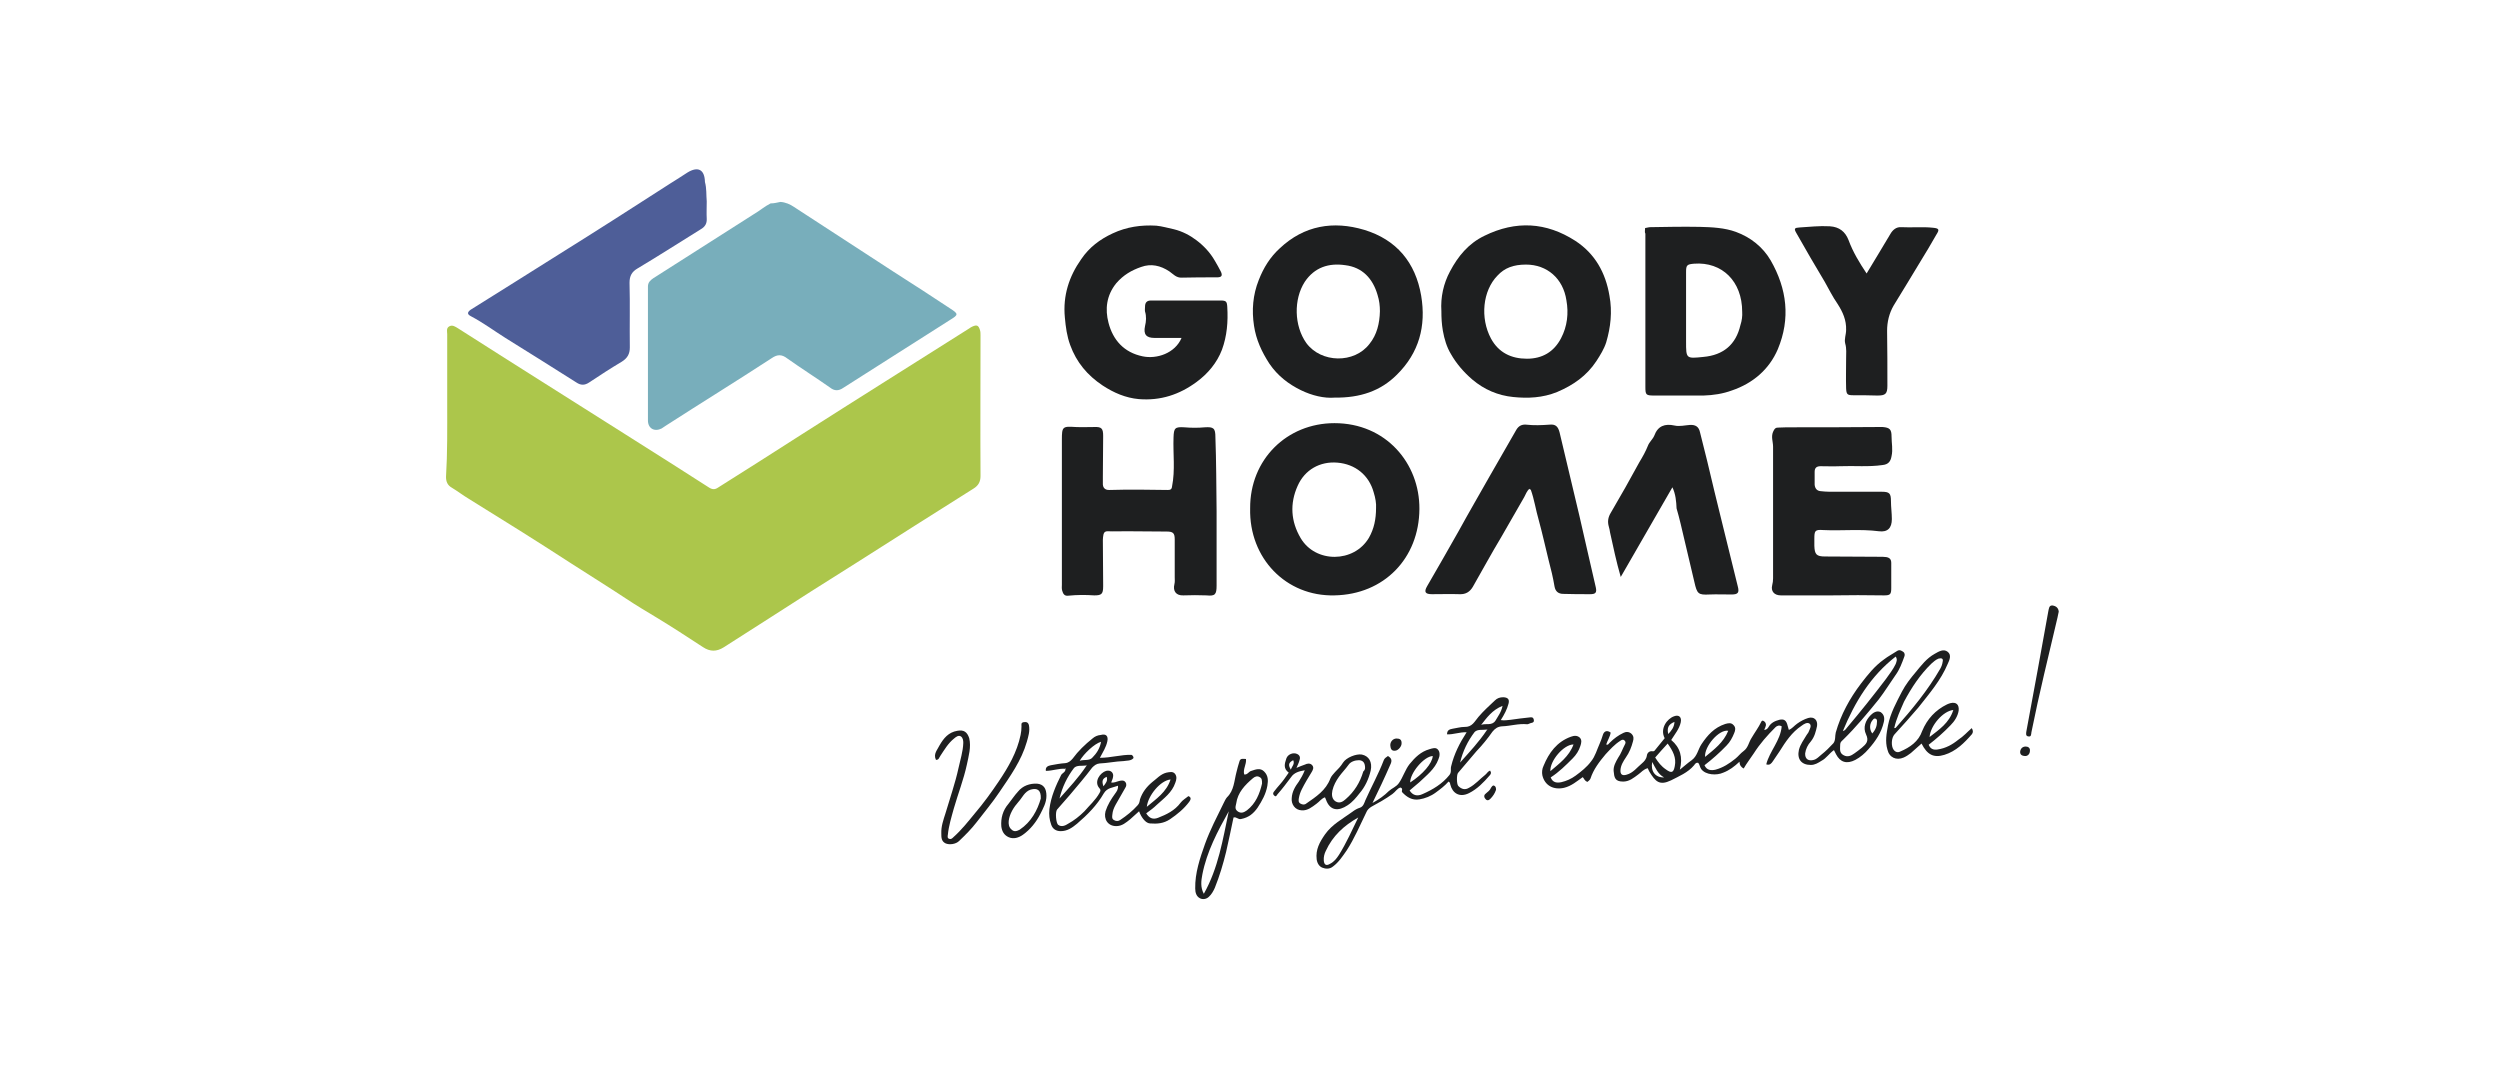
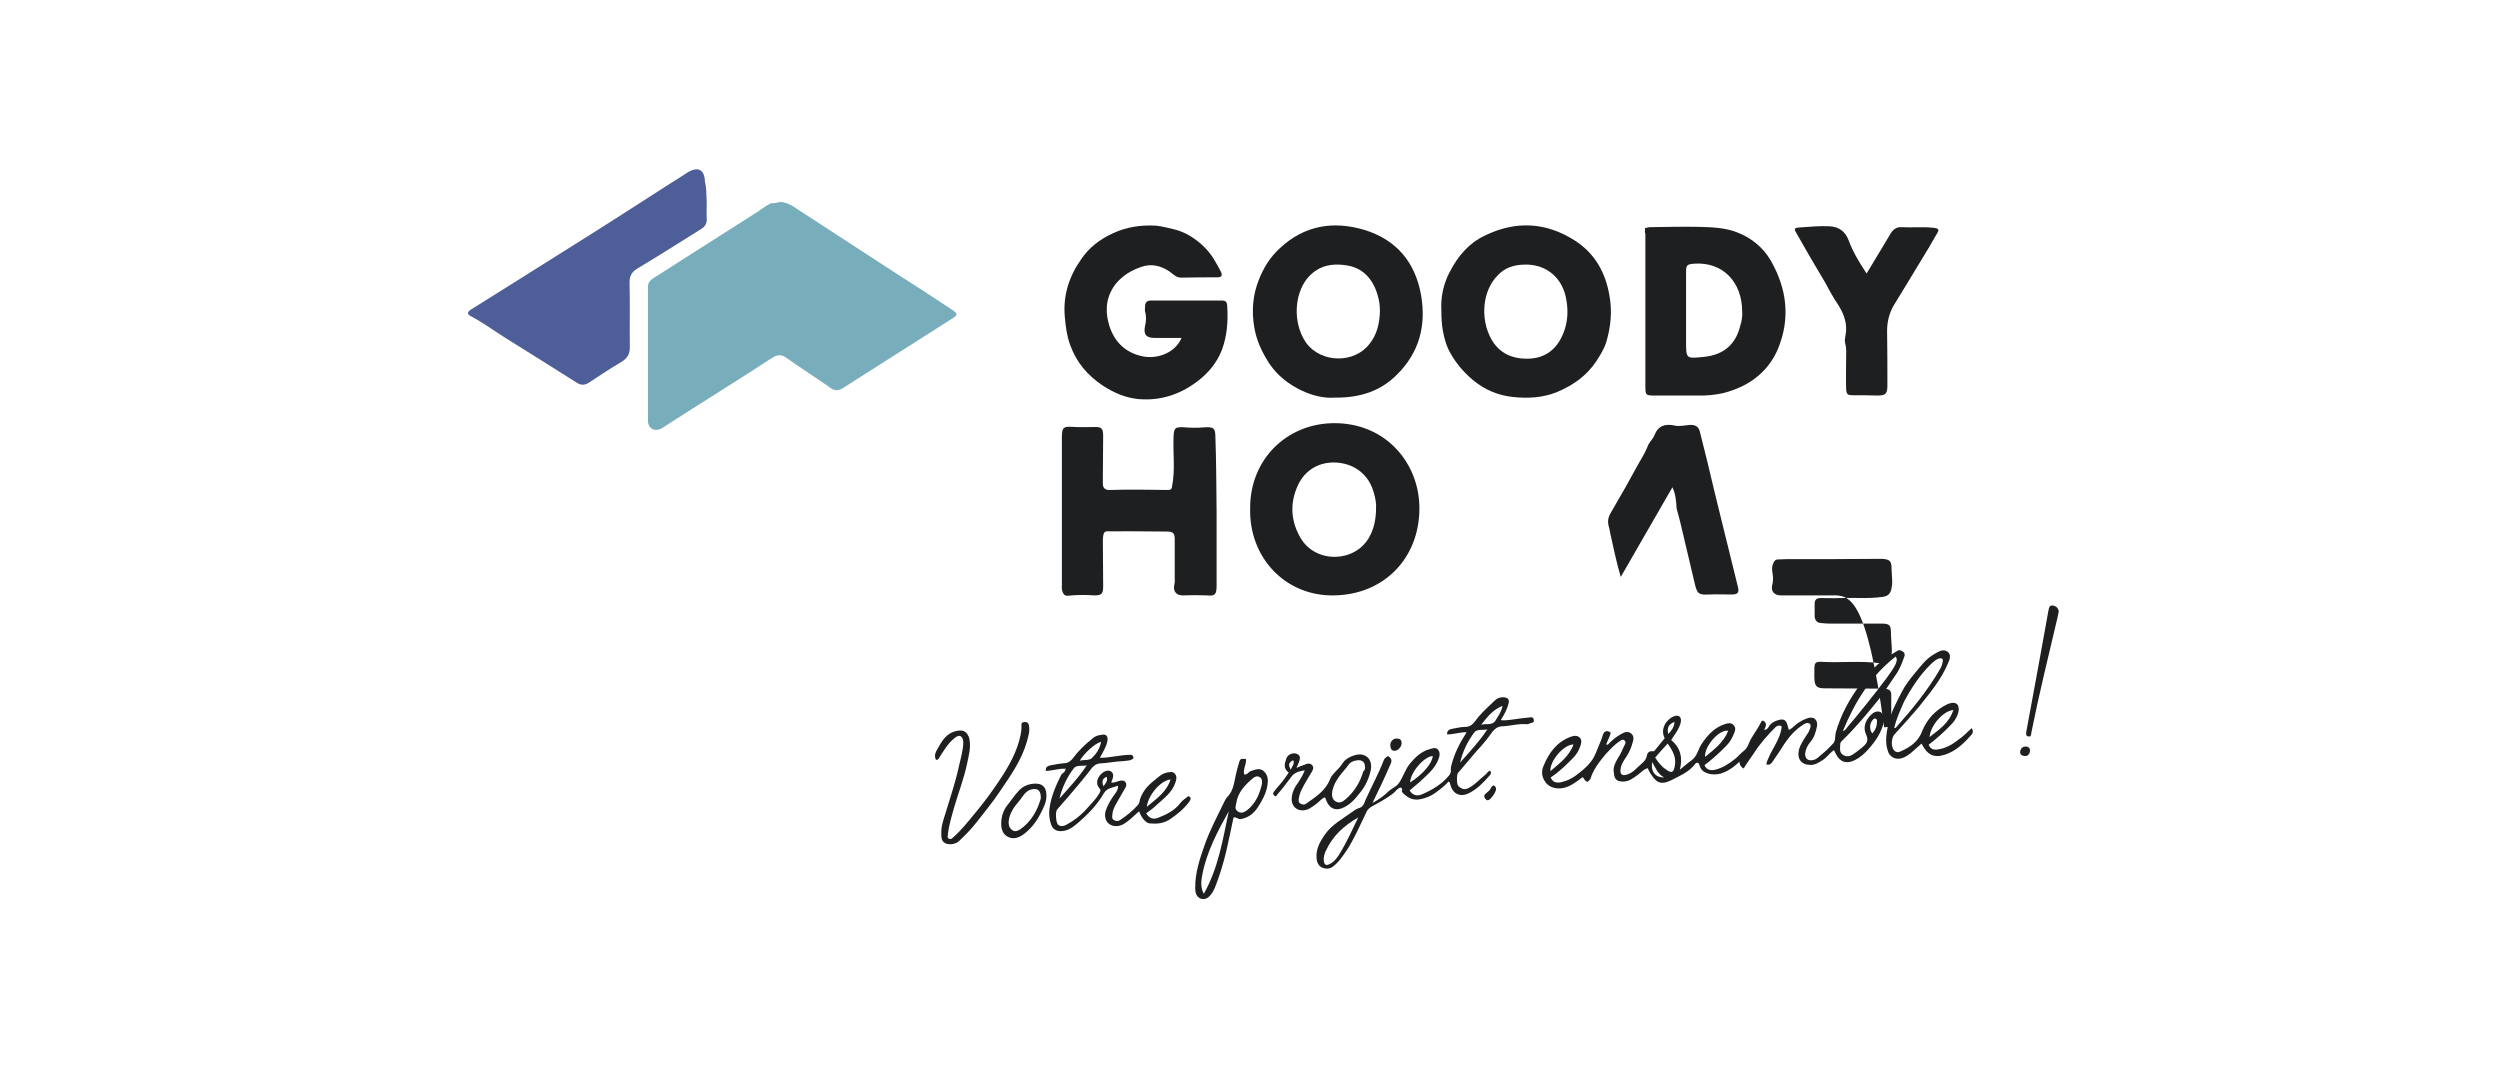
<svg xmlns="http://www.w3.org/2000/svg" version="1.1" id="Calque_1" x="0px" y="0px" viewBox="0 0 841.9 363.9" style="enable-background:new 0 0 841.9 363.9;" xml:space="preserve">
  <style type="text/css">
	.st0{fill:#ACC64B;}
	.st1{fill:#78AEBB;}
	.st2{fill:#4E5E98;}
	.st3{fill:#1E1F20;}
</style>
  <g>
    <g>
-       <path class="st0" d="M150.6,136.4c0-8,0-15.9,0-23.9c0-0.8-0.4-2,0.7-2.6c1.1-0.6,2,0.1,3,0.7c19.4,12.4,39,24.7,58.4,37    c8.7,5.5,17.4,11,26.1,16.6c1.1,0.7,2,0.7,3,0c9.4-5.9,18.8-11.9,28-17.8c18.8-12,37.8-23.9,56.6-35.8c0.3-0.2,0.7-0.5,1-0.6    c1.5-0.7,2.1-0.5,2.6,1.1c0.2,0.6,0.2,1.2,0.2,1.8c0,15.8-0.1,31.6,0,47.4c0,1.9-0.7,3.2-2.3,4.2c-13.1,8.2-26.2,16.6-39.3,24.9    c-10.2,6.4-20.3,12.8-30.5,19.4c-4.8,3-9.6,6.2-14.4,9.2c-2.4,1.5-4.6,1.5-7-0.1c-5.2-3.4-10.4-6.8-15.7-10c-3.3-2-6.7-4-10-6.2    c-6.2-4.1-12.5-8-18.7-12c-11.4-7.4-22.9-14.6-34.4-21.7c-2-1.2-3.8-2.6-5.8-3.8c-1.4-0.8-1.9-2-1.9-3.6    C150.7,152.5,150.6,144.4,150.6,136.4L150.6,136.4z" />
      <path class="st1" d="M262.8,68c1.7,0.1,3.3,0.8,4.6,1.7c11.2,7.3,22.4,14.6,33.5,21.8c6.4,4.1,12.8,8.2,19.1,12.4    c2.8,1.8,2.8,2.1,0,3.8c-12,7.7-24,15.2-36,22.9c-1.6,1.1-3,1.1-4.5-0.1c-4.7-3.3-9.6-6.4-14.4-9.8c-1.8-1.4-3.3-1.4-5.2-0.1    c-11.8,7.7-23.8,15.1-35.6,22.7c-0.5,0.3-1.1,0.7-1.5,1c-2.4,1.2-4.6,0-4.6-2.7c0-15,0-30.1,0-45.1c0-1.4,0.8-2.1,1.8-2.8    c11.3-7.2,22.6-14.4,33.9-21.6c1.9-1.1,3.6-2.6,5.6-3.6C260.8,68.5,261.7,68.2,262.8,68z" />
      <path class="st2" d="M238,67.8c0,1.9-0.1,4,0,5.8c0.1,1.7-0.6,2.8-2,3.6c-7.1,4.4-14.1,8.9-21.3,13.2c-1.9,1.1-2.7,2.5-2.7,4.8    c0.2,7.3,0,14.6,0.1,21.8c0,2.2-0.8,3.6-2.7,4.8c-3.7,2.2-7.4,4.6-11,7c-1.5,1-2.8,1-4.3,0c-8-5.1-15.9-10-23.9-15    c-3.8-2.4-7.6-5.2-11.6-7.3c-1.4-0.7-1.2-1.4-0.1-2.2c10-6.2,19.9-12.5,29.8-18.7c12.5-7.8,25-15.8,37.4-23.8    c1.9-1.2,4-2.5,5.8-3.7c3.6-2.2,5.8-1,5.9,3.2C238,63.5,237.8,65.6,238,67.8L238,67.8z" />
      <path class="st3" d="M421,171.2c-0.1-16.5,12.4-28.7,28.4-28.7c17.3,0,28.7,13.5,28.6,28.9c-0.1,16.6-11.9,28.8-28.6,29.1    C433.1,200.9,420.6,188,421,171.2z M463.4,171c0.1-1.4-0.2-3.3-0.8-5.2c-1.6-5.8-6.2-9.5-12.2-10c-5.9-0.5-11,2.4-13.4,7.8    c-2.7,6-2.3,12,1,17.6c5,8.5,18,8.4,23-0.1C462.7,178.1,463.4,174.9,463.4,171z" />
      <path class="st3" d="M409.7,172.1c0,8.4,0,16.6,0,25.1c0,3-0.5,3.6-3.4,3.3c-2.6-0.1-5.2-0.1-7.8,0c-2.4,0.1-3.6-1.4-3-3.8    c0.2-0.8,0.1-1.5,0.1-2.3c0-4.3,0-8.6,0-12.8c0-2.1-0.6-2.6-2.7-2.6c-4.6,0-9.1-0.1-13.7-0.1c-2,0-4.1,0.1-6.2,0    c-0.8,0-1.2,0.3-1.4,1.1c-0.1,0.6-0.2,1.2-0.2,1.8c0,5,0.1,10,0.1,15c0,0.2,0,0.5,0,0.7c0,2.6-0.6,3-3,3c-2.9-0.2-5.8-0.2-8.7,0.1    c-1.4,0.2-1.8-0.7-2.1-1.7c-0.2-0.7-0.1-1.4-0.1-2c0-16.3,0-32.6,0-48.8c0-4.4,0.2-4.6,4.6-4.3c2.1,0.1,4.2,0,6.3,0    c2.5-0.1,3,0.5,3,3c0,4.6-0.1,9.1-0.1,13.7c0,0.8,0,1.4,0,2.2c-0.1,1.6,0.8,2.4,2.3,2.3c6.5-0.2,13-0.1,19.5,0    c0.8,0,1.4-0.1,1.5-1.2c1.1-5.5,0.3-11,0.5-16.5c0.1-3.2,0.5-3.6,3.7-3.4c2.3,0.2,4.6,0.2,6.8,0c3-0.2,3.6,0.3,3.6,3.3    C409.6,155.4,409.6,163.8,409.7,172.1C409.6,172.1,409.6,172.1,409.7,172.1z" />
-       <path class="st3" d="M616.9,200.5c-5.8,0-11.5,0-17.2,0c-2.2,0-3.4-1.4-2.9-3.4c0.2-0.8,0.3-1.5,0.3-2.3c0-14.8,0-29.6,0-44.4    c0-1.7-0.8-3.4,0.1-5.2c0.4-0.8,0.7-1.2,1.5-1.2c1,0,2-0.1,3-0.1c10.3,0,20.6,0,30.9-0.1c0.5,0,0.8,0,1.4,0c2.4,0.2,3,0.8,3,3.2    c0,2.2,0.5,4.4,0,6.6c-0.3,1.8-1.1,2.8-3,3c-4.8,0.7-9.6,0.2-14.4,0.4c-2.2,0.1-4.3,0-6.5,0c-1.4,0-2,0.6-2,1.9c0,1.4,0,2.9,0,4.3    c0.1,1.2,0.7,2.1,2,2.2c1,0.1,2,0.2,3,0.2c5.8,0,11.7,0,17.5,0c2.7,0,3.2,0.5,3.2,3.2c0,2,0.3,4,0.3,6c0,3-1.4,4.5-4.4,4.1    c-6.2-0.8-12.5-0.1-18.7-0.4c-2.8-0.2-3,0.2-3,3c0,0.8,0,1.5,0,2.3c0.1,2.9,0.7,3.6,3.6,3.6c6.2,0.1,12.2,0,18.4,0.1    c0.8,0,1.4,0,2.2,0.1c1.2,0.2,1.7,0.8,1.7,2c0,2.8,0,5.5,0,8.4c0,2.1-0.3,2.5-2.4,2.5C628.6,200.4,622.7,200.4,616.9,200.5    C616.9,200.4,616.9,200.5,616.9,200.5z" />
-       <path class="st3" d="M515,164.6c-0.8,0.8-1.2,1.8-1.7,2.8c-2.6,4.5-5.2,9-7.7,13.4c-3.3,5.5-6.4,11.2-9.6,16.8    c-1,1.7-2.4,2.6-4.5,2.5c-3-0.1-6.2,0-9.3,0c-2.3,0-2.7-0.8-1.6-2.7c3.6-6.2,7.2-12.5,10.7-18.7c3.4-6.2,6.9-12.2,10.4-18.4    c3-5.2,5.9-10.3,8.9-15.5c0.8-1.4,1.9-1.9,3.3-1.8c2.7,0.3,5.2,0.2,8,0c2-0.2,2.8,0.7,3.3,2.6c2.2,9.4,4.5,18.8,6.7,28.2    c1.9,8.1,3.6,16,5.5,24c0.4,1.8-0.1,2.3-1.9,2.3c-3,0-6,0-9-0.1c-1.7,0-2.7-0.8-3-2.5c-0.5-3-1.2-5.9-2-8.9    c-1.1-4.5-2.1-9-3.3-13.4c-1-3.4-1.5-7-2.7-10.3C515.2,164.8,515.1,164.8,515,164.6z" />
+       <path class="st3" d="M616.9,200.5c-5.8,0-11.5,0-17.2,0c-2.2,0-3.4-1.4-2.9-3.4c0.2-0.8,0.3-1.5,0.3-2.3c0-1.7-0.8-3.4,0.1-5.2c0.4-0.8,0.7-1.2,1.5-1.2c1,0,2-0.1,3-0.1c10.3,0,20.6,0,30.9-0.1c0.5,0,0.8,0,1.4,0c2.4,0.2,3,0.8,3,3.2    c0,2.2,0.5,4.4,0,6.6c-0.3,1.8-1.1,2.8-3,3c-4.8,0.7-9.6,0.2-14.4,0.4c-2.2,0.1-4.3,0-6.5,0c-1.4,0-2,0.6-2,1.9c0,1.4,0,2.9,0,4.3    c0.1,1.2,0.7,2.1,2,2.2c1,0.1,2,0.2,3,0.2c5.8,0,11.7,0,17.5,0c2.7,0,3.2,0.5,3.2,3.2c0,2,0.3,4,0.3,6c0,3-1.4,4.5-4.4,4.1    c-6.2-0.8-12.5-0.1-18.7-0.4c-2.8-0.2-3,0.2-3,3c0,0.8,0,1.5,0,2.3c0.1,2.9,0.7,3.6,3.6,3.6c6.2,0.1,12.2,0,18.4,0.1    c0.8,0,1.4,0,2.2,0.1c1.2,0.2,1.7,0.8,1.7,2c0,2.8,0,5.5,0,8.4c0,2.1-0.3,2.5-2.4,2.5C628.6,200.4,622.7,200.4,616.9,200.5    C616.9,200.4,616.9,200.5,616.9,200.5z" />
      <path class="st3" d="M563.2,164.1c-5.8,10.2-11.6,20-17.4,30.2c-1.5-5.2-2.5-10-3.6-15c-0.1-0.7-0.2-1.2-0.4-1.9    c-0.5-1.7-0.3-3.2,0.7-4.8c3.3-5.6,6.5-11.3,9.6-17c1.1-1.8,2.1-3.6,2.9-5.6c0.4-1.1,1.6-2.1,2.1-3.3c1.2-3.3,3.6-4.1,6.8-3.4    c1.7,0.4,3.6-0.1,5.2-0.2c1.9-0.1,3,0.6,3.4,2.5c0.8,3.2,1.6,6.4,2.4,9.6c3.3,14.1,6.9,28.2,10.3,42.2c0.6,2.2,0.1,2.8-2.1,2.8    c-2.5,0-5-0.1-7.4,0c-3.8,0.2-4.2-0.2-5.1-4.2c-1.1-4.8-2.3-9.6-3.4-14.4c-0.8-3.4-1.6-7-2.6-10.4    C564.5,168.9,564.3,166.4,563.2,164.1z" />
      <path class="st3" d="M560.6,248.6c-1.7-3.2,0.8-6.6,3.2-7.4c1.6-0.6,2.6,0.3,2.2,2.1c-0.5,2.2-1.9,3.8-3.2,5.9c3,2.5,4,5.8,2.9,10    c1.5-1.2,2.7-2.3,4-3.2c1.9-1.4,2.1-3.6,3.3-5.4c2-3,4.3-5.6,8-6.8c1.1-0.3,2-0.5,2.8,0.4c0.8,0.8,0.6,1.8,0.2,2.7    c-0.6,1.5-1.4,3-2.6,4.2c-2.3,2.4-4.8,4.6-7.4,6.6c0.8,1.8,2.3,1.8,3.7,1.5c2.6-0.7,4.7-2.1,6.7-3.7c1-0.8,1.7-1.8,2.8-2.6    c1.5-1.1,1.7-2.9,2.6-4.3c1.1-1.9,2.4-3.6,3.3-5.5c0.1-0.3,0.5-0.6,0.8-0.3c0.6,0.3,0.8,0.8,0.8,1.4c-0.1,0.5-0.3,1-0.6,1.6    c0.8,0,1.2-0.5,1.5-1c0.8-1.4,2.1-2,3.6-2.4c1.7-0.4,2.4,0.3,2.8,2c0.1,0.4,0.2,0.8,0.4,1.4c1.1-0.4,1.8-1.4,2.8-2.1    c1.1-0.8,2.4-1.5,3.7-1.9c2-0.6,3.3,0.7,3,2.7c-0.4,1.8-0.8,3.6-2.1,5.2c-1,1.1-1.7,2.5-1.9,4c-0.1,1.9,1.1,2.7,2.9,2.2    c1.1-0.3,1.7-1.1,2.6-1.8c1.4-1.1,2.8-2.5,4-3.8c0.8-1,0.5-2.4,0.8-3.6c1.7-6,4.7-11.5,8.5-16.5c2.3-3,4.6-5.9,7.7-8.1    c1.4-1.1,3-1.9,4.5-2.9c0.8-0.5,1.4-0.1,2,0.3c0.6,0.4,0.6,1.1,0.4,1.6c-0.8,2.2-1.6,4.4-3,6.3c-1.9,2.7-3.6,5.5-5.6,8.1    c-3.8,4.7-7.7,9.4-12,13.6c-0.5,0.5-1,0.8-1,1.6c0,1.4-0.4,2.8,1.1,3.6c1.4,0.8,2.6,0.2,3.7-0.6c0.8-0.6,1.7-1.2,2.5-1.9    c1.4-1.2,2.5-2.2,1.4-4.5c-1.1-2.3-0.2-4.7,1.6-6.5c0.8-0.8,2-1.6,3.3-1c1.2,0.8,1.4,2,1.1,3.3c-0.8,3.6-2.8,6.5-5.2,9.2    c-1.2,1.4-2.7,2.7-4.4,3.6c-2.9,1.5-5.1,0.8-6.5-1.9c-0.2-0.4-0.4-0.8-0.7-1.4c-1.6,1.1-2.6,2.8-4.2,3.6c-1.1,0.7-2.2,1.4-3.6,1.4    c-3.2,0-4.7-2-4-5.1c0.5-1.9,1.6-3.3,2.6-5c0.2-0.4,0.6-0.7,0.7-1.1c0.3-0.8,1.1-2,0.3-2.7c-0.8-0.6-1.9,0.1-2.7,0.7    c-3.3,2.2-5.4,5.4-7.4,8.6c-0.8,1.1-1.5,2.3-2.3,3.4c-0.5,0.7-1,1.4-2.2,1c1.1-4.4,4.8-8,5.2-12.8c-0.8-0.5-1.6-0.2-2.1,0.3    c-2.7,2.7-5.2,5.5-7.3,8.8c-1.1,1.7-2.4,3.3-3.4,5.1c-0.8-0.4-1.4-1.1-1.4-2.3c-1.7,1.6-3.4,2.9-5.5,3.7c-2.2,1-5.9,0.8-7.4-1.2    c-0.5-0.7-0.5-1.5-1-2.1c-0.8-0.2-1.1,0.4-1.4,0.8c-2.1,2.5-5.1,3.7-7.8,5.1c-3.8,1.8-5.2,0.5-7.3-3c-0.2-0.3-0.3-0.7-0.5-1.1    c-1.4,0.3-2.2,1.4-3.2,2.1c-1.5,1.1-3,2.4-5.1,2.4c-2.8,0-3-1.4-3.2-3.6c-0.1-1.6,0.7-3,1.5-4.4c1-1.4,1.5-3,2.3-4.5    c0.3-0.5,0.3-1-0.2-1.4c-0.5-0.4-1-0.1-1.4,0.2c-1.9,1.2-3.4,2.9-4.9,4.5c-2.1,2.5-4.1,5.1-5.1,8.2c-0.2,0.5-0.7,0.8-1,1.1    c-1-0.3-1.1-1.1-1.6-1.6c-2,1.4-3.8,3-6.3,3.6c-3.6,0.8-6.5-0.8-7.3-4.2c-0.2-1-0.1-2.2,0.4-3.2c1.8-4.4,4.5-8.1,9.2-9.8    c1.1-0.4,2.1-0.5,3,0.3c0.8,0.8,0.5,1.9,0.2,2.8c-0.5,1.6-1.4,3-2.6,4.2c-2.3,2.3-4.6,4.6-7.4,6.4c0.7,1.8,2.1,1.9,3.6,1.6    c1.7-0.4,3.3-1.1,4.8-2.2c1.9-1.4,3.8-2.9,5.2-4.8c1.4-1.7,2-4,2.9-6c0.4-1,0.8-1.9,1.1-3c0.4-1.2,1.4-1.6,2.6-0.7    c-0.2,1.4-1.1,2.7-1.5,4c0.7,0.3,0.8-0.3,1.2-0.6c1.4-1.4,2.9-2.5,4.6-3.3c0.8-0.4,1.8-0.5,2.7,0.3c0.8,0.8,0.8,1.6,0.5,2.6    c-0.5,1.9-1.2,3.7-2.4,5.4c-0.8,1.2-1.7,2.6-1.8,4.2c-0.1,1.5,0.6,2,2,1.6c2.3-0.6,3.6-2.5,5.2-3.8c0.8-0.7,1.5-1.4,1.7-2.7    c0.1-0.8,0.8-1.6,1.9-1.4c0.5,0.1,0.7-0.2,1-0.6C558.2,251.5,559.3,250.2,560.6,248.6z M638.4,221.1c-8.5,6.6-13.8,15.4-17.8,25.1    c0.8-0.2,1.1-0.8,1.6-1.4c4.4-5.2,8.7-10.6,12.8-16c1.2-1.7,2.5-3.3,3.4-5.2C638.6,222.9,639.1,222.2,638.4,221.1z M557.4,255.1    c1,1.6,2.1,3,3.6,4c1.9,1.4,2.6,1.1,3-1.1c0.6-2.9-0.7-5.2-2.4-7.6C560.1,252,558.8,253.5,557.4,255.1z M582,246.1    c-3-0.6-8.1,5.2-7.8,8.8C577.2,252.4,580.4,250.1,582,246.1z M529.9,250.7c-3.3,0-8,5.5-7.8,9    C525.1,257.1,528.4,254.8,529.9,250.7z M630.5,247c1.1-1.2,1.6-2.5,1.6-4c0-0.4,0-0.8-0.5-1c-0.4-0.1-0.7,0.1-0.8,0.3    C629.6,243.5,629.4,245.5,630.5,247z M560.4,261.8c-2.1-1.1-2.9-3.2-4-5.2C555.8,259.7,557.4,261.9,560.4,261.8z M563.9,243.1    c-2,0.8-2.6,2-2.1,4.1C562.8,246.1,563.8,245,563.9,243.1z" />
      <path class="st3" d="M462.2,270.4c2.2-1.2,4-2.5,5.5-4c1.1-1,2.5-1.4,3.4-2.7c1.4-2,2.1-4.5,3.6-6.4c1.8-2.2,3.8-4.2,6.7-5    c1-0.3,2.1-0.7,2.8,0.1c0.8,0.8,0.7,2.2,0.2,3.3c-1.2,3.3-4,5.4-6.4,7.7c-1.1,1-2.2,1.8-3.3,2.8c1,1.6,2.5,2.1,4.4,1.2    c3.4-1.5,6.6-3.4,9-6.4c0.8-1,0.3-2,0.6-3c1-4.1,2.8-7.7,5.2-11.4c-2.4-0.1-4.4,0.8-6.6,0.7c0-1.4,0.8-1.7,1.9-1.9    c1.4-0.2,2.6-0.6,4-0.6c2.6,0.1,3.4-1.9,4.7-3.4c1.7-2,3.6-3.7,5.5-5.5c0.8-0.8,1.7-1.1,2.9-1.1c1.5,0.1,2.1,0.7,1.7,2.2    c-0.5,1.9-1.4,3.6-2.6,5.5c1.2,0.2,2.2,0,3.3-0.1c2.1-0.3,4.3-0.6,6.4-0.8c0.7-0.1,1.2-0.1,1.4,0.7c0.2,0.8-0.2,1.1-1,1.2    c-0.4,0.1-0.8,0.4-1.2,0.4c-2.9-0.3-5.6,0.6-8.5,0.7c-1.4,0.1-2.3,0.7-3.2,1.8c-1.6,2.3-3.4,4.5-5.4,6.6c-2.1,2.4-4.1,4.9-6.2,7.3    c-0.5,0.6-0.5,3.8,0.1,4.4c1.1,1.1,2.3,1.4,3.6,0.6c2.1-1.1,3.6-2.9,5.5-4.4c0.6-0.5,0.8-1.1,1.6-1.4c0.5,0.7,0.3,1.2-0.2,1.7    c-2,2.3-4.1,4.5-6.9,5.9c-3.2,1.6-5.6,0-6.3-2.9c-0.1-0.3,0-0.7-0.6-1c-1.2,1.4-2.8,2.6-4.3,3.7c-1.6,1.2-3.6,2-5.5,2.3    c-2.4,0.4-4.2-0.7-5.8-2.4c-0.4-0.5,0.5-1.2-0.6-1.6c-1.1,0.3-1.7,1.5-2.7,2.2c-2.2,1.6-4.7,3-7.1,4.3c-0.8,0.5-1.4,1.1-1.7,1.9    c-2.1,4.3-4,8.8-6.6,12.8c-1.4,2-2.7,4-4.6,5.4c-1.2,1-2.6,0.8-3.6,0.4c-1-0.4-1.7-1.4-1.9-2.8c-0.4-3.3,1-5.8,2.8-8.4    c2.4-3.4,5.9-5.2,9.2-7.6c0.8-0.6,1.6-1.1,2.6-1.4c1.1-0.4,1.4-1.5,1.8-2.5c2-4.5,4.4-8.8,6.2-13.5c0.2-0.6,0.8-1,1.4-1.4    c1.2,0.7,1.5,1.5,0.8,2.9C466.2,262.1,464.3,266.1,462.2,270.4z M500.6,245.7c-1.4,0.2-3-0.2-4,0.8c-2.3,3-4,6.5-4.9,10.3    c3.2-3.6,6.4-7,9-10.9c0.1-0.1,0.2-0.2,0.2-0.2C500.9,245.5,500.8,245.6,500.6,245.7z M457.4,275.3c-4.8,2.7-8.6,6.2-10.9,11.2    c-0.5,1-0.8,2.1-0.7,3.3c0.1,1.4,0.8,1.9,2.1,1.1c1.4-0.7,2.2-1.8,3-3C453.4,283.9,455.3,279.6,457.4,275.3z M482.5,254.6    c-3,0.1-7.7,5.8-7.6,8.9C479.2,260.7,482.3,257.1,482.5,254.6z M498.8,244.1c1.6-0.6,3.6,0.4,4.8-1.4c0.8-1.4,2-2.9,2.4-5    C502.5,239.1,500.7,241.7,498.8,244.1z" />
      <path class="st3" d="M358.8,258.9c-2.2-0.2-4.3,0.7-6.6,0.7c-0.2-1.4,0.8-1.7,1.7-1.9c1.6-0.3,3.2-0.6,4.8-0.7    c1.1-0.1,1.8-0.7,2.5-1.5c1.9-2.6,4.2-4.8,6.7-6.8c0.8-0.7,1.7-1.1,2.8-1.2c1.8-0.5,2.6,0.4,2.2,2.2c-0.4,1.9-1.5,3.6-2.5,5.5    c3.7,0,7.2-1.1,10.6-1c0.2,0,0.8,0.5,0.7,1.1c-0.8,1-2.3,0.8-3.3,1c-2.8,0.1-5.5,0.7-8.1,0.8c-1.1,0.1-1.8,0.7-2.5,1.4    c-2.4,3.2-5,6.2-7.6,9.3c-1.4,1.6-2.8,3.2-4.2,4.8c-0.7,0.8-0.4,4.7,0.4,5.2c1.1,0.8,2.4,0.2,3.3-0.4c2-1.1,3.8-2.5,5.5-4.2    c1.7-2,3.7-3.7,5.1-6.2c0.4-0.7,0.4-1.1-0.1-1.6c-1.9-2.2,0.3-5.2,2.3-5.8c1.6-0.4,2.7,0.7,2.3,2.2c-0.1,0.6-0.4,1.1-0.6,1.7    c1,0.2,1.8-0.3,2.7-0.5c0.8-0.2,1.6-0.3,2.1,0.4c0.5,0.7,0.3,1.4-0.1,2c-1.1,1.9-2.1,3.7-3.2,5.6c-0.6,1.1-1,2.1-1.1,3.3    c-0.1,0.8-0.2,1.5,0.6,1.9c0.7,0.4,1.4,0.4,2.1-0.1c2.1-1.4,4.1-3,5.8-4.9c0.6-0.6,0.7-1.4,0.8-2c0.8-2.4,2.2-4.2,4.1-5.8    c1.5-1.1,2.8-2.7,4.8-3.2c1.1-0.2,2.2-0.5,2.9,0.4s0.5,2,0.1,3c-1.1,3.3-3.8,5.2-6.2,7.4c-1.1,1.1-2.4,2-3.6,2.9    c1,1.6,2.2,2.2,4,1.5c2.8-1.1,5.6-2.4,7.6-5.1c0.6-0.8,1.6-1.4,2.6-2.2c1.1,0.4,0.8,1.2,0.3,1.9c-1.8,2.4-4,4.2-6.5,5.9    c-2.1,1.4-4.3,1.6-6.7,1.4c-1.1-0.1-1.7-0.8-2.3-1.5c-0.6-0.8-1-1.5-1.4-2.6c-1.1,1-2.1,1.9-3,2.7c-1.4,1.1-2.7,2.3-4.7,2.3    c-2.8,0-4.3-2.3-3.6-5c0.7-2.2,1.9-4.1,3.2-5.9c0.5-0.7,1.1-1.4,1-2.7c-1.8,0.7-3.6,0.6-4.8,2.6c-2.3,4-5.5,7.2-9,10.2    c-1.7,1.4-3.3,2.5-5.5,2.5c-1.5,0-2.7-0.7-3.2-2.2c-0.6-1.7-0.8-3.3-0.6-5.2c0.5-4.2,2.2-8,4-11.6    C357.8,260.3,358.9,260,358.8,258.9c0-0.1,0.1-0.1,0.2-0.2l-0.1-0.1C358.7,258.7,358.7,258.8,358.8,258.9z M365.7,257.8    c-1.4,0.2-3-0.2-4,0.8c-2.3,3-4,6.5-4.9,10.3c3.2-3.6,6.4-7,9-10.9c0.1-0.1,0.2-0.2,0.2-0.2C366,257.5,365.8,257.5,365.7,257.8z     M386.2,271.7c3.2-2.7,6.6-4.9,8-9.2C390.8,262.8,386.6,267.9,386.2,271.7z M370.8,249.8c-2.2,0.6-5.8,4-7.2,6.4    c1.5-0.5,3.3,0.1,4.3-1.1C369.3,253.7,370.4,252,370.8,249.8z M371.6,264.8c0.8-1.1,1.5-1.8,1.1-3.2    C371.2,262.2,371,263.1,371.6,264.8z" />
      <path class="st3" d="M664,245.2c0.5,0.8,0.5,1.4,0.1,2c-2.6,3-5.4,5.8-9.3,7c-3.6,1.1-5.8,0-7.7-3.8c-1.2,1.1-2.4,2.1-3.6,3.2    c-0.8,0.6-1.5,1.1-2.4,1.5c-2.5,1.1-4.9,0-5.5-2.7c-0.8-2.7-0.3-5.4,0.2-8.1c0.8-4.1,2.8-7.7,4.7-11.4c1.2-2.3,2.9-4.5,4.6-6.5    c1.9-2.3,3.7-4.7,6.4-6.2c1.4-0.8,3-1.8,4.4-0.7c1.4,1.1,0.6,2.8,0,4.1c-2.3,5.5-6.2,10-9.9,14.7c-2.6,3-5.2,6-8,9    c-1.1,1.2-1.2,4-0.3,5.2c0.6,0.8,1.4,1,2.2,0.6c3.3-1.4,6.2-3.4,7.4-6.9c1.7-4.1,4.5-7.1,8.4-9c0.4-0.2,0.8-0.3,1.1-0.4    c2-0.5,3,0.5,2.8,2.5c-0.3,1.9-1.4,3.6-2.7,4.9c-2.3,2.4-4.8,4.6-7.4,6.6c0.6,1.5,1.7,1.8,3,1.6c2.7-0.4,4.9-1.6,7-3.3    C661.2,248,662.5,246.5,664,245.2z M637.9,245.2c0.2-0.1,0.4,0,0.5-0.1c5.5-6.2,10.8-12.6,15-19.9c0.4-0.7,0.7-1.5,0.8-2.3    c0.3-1.1-0.3-1.4-1.4-1.1c-1,0.4-1.7,1.1-2.4,1.7c-3.8,3.7-6.7,8.1-9.2,12.8C640,239.1,638.6,242,637.9,245.2z M657.8,239.1    c-3.4,0.3-7.7,5.2-8,9.1C653,245.7,656.4,243.5,657.8,239.1z" />
      <path class="st3" d="M419.6,255.6c0.2,1.9-1.1,3.4-0.6,5.2c1.1,0.2,1.5-1,2.4-1.2c1.5-0.5,3-1.1,4.3,0.2c1.4,1.4,1.4,3,1.1,4.8    c-0.5,2.8-1.8,5.1-3.3,7.4c-1.4,2-3,3.3-5.5,3.8c-1.1,0.3-1.5-0.8-2.6-0.5c-0.8,3.8-1.6,7.7-2.5,11.6c-1,4.1-2.2,8.1-3.8,12.1    c-0.5,1.1-1.1,2.2-2,3c-0.8,0.8-2.1,1-3,0.5c-1.2-0.6-1.6-1.9-1.6-3.3c-0.1-5.2,1.6-10.2,3.3-15c1.7-4.7,4-9.1,6.2-13.6    c0.4-0.8,0.7-1.5,1.2-2.1c2.4-2.3,2.4-5.5,3.2-8.5c0.3-1.2,0.6-2.4,1-3.6C417.7,255.2,418.8,255.6,419.6,255.6z M413.8,273.2    c-3.8,6.8-7.4,13.6-8.9,21.3c-0.4,2.1-0.7,4.3,0.5,6.5C410.3,292.3,411.8,282.7,413.8,273.2z M425,263.9c0-1.1,0-1.8-0.8-2.2    c-0.8-0.5-1.6-0.2-2.3,0.4c-2.7,2.3-5.1,4.8-5.6,8.5c-0.2,1-0.6,1.9,0.6,2.7c1.1,0.7,2,0.3,3-0.4    C422.9,270.6,424.2,267.3,425,263.9z" />
      <path class="st3" d="M315.2,255.9c-1-2,0.5-3.4,1.2-4.9c1.4-2.4,3-4.4,6-4.9c2.2-0.4,3.3,0.4,4,2.5c0.7,3-0.2,6-0.8,8.9    c-1.1,5.1-3,9.9-4.4,14.8c-0.8,2.9-1.7,5.8-2,8.8c-0.1,0.6-0.2,1.2,0.5,1.4c0.6,0.2,1-0.2,1.4-0.6c2.7-2.4,4.9-5.2,7.2-8    c2.9-3.4,5.5-7,8-10.7c3.3-4.9,6.2-9.9,7.4-15.7c0.2-1,0.3-1.9,0.3-2.9c0-0.7-0.2-1.2,0.7-1.4c0.8-0.1,1.5-0.1,1.8,1    c0.4,2-0.2,3.8-0.7,5.6c-1.8,6.3-5.6,11.6-9.2,16.9c-2.4,3.6-5.2,6.9-7.8,10.3c-1.7,2.2-3.7,4.2-5.8,6.2c-1.1,1.1-3.3,1.4-4.6,0.8    c-1.4-0.7-1.4-2-1.4-3.3c-0.1-2.4,0.7-4.6,1.4-6.8c1.5-5.1,3.3-10.2,4.4-15.3c0.6-2.8,1.5-5.5,1.6-8.4c0-0.8-0.1-1.7-0.8-2.2    c-0.8-0.5-1.6,0.1-2.3,0.7c-2,1.6-3.2,3.7-4.6,5.8C316.2,255.2,316.2,255.9,315.2,255.9z" />
      <path class="st3" d="M446.2,268.5c-1.2,0.4-1.9,1.5-2.9,2.2c-1.5,1.1-2.9,2.3-4.9,2.2c-2.4-0.1-3.6-2.2-3.4-4.1    c0.1-2.2,1.2-4,2.4-5.6c0.7-1.1,1.4-2.3,2-3.8c-1.9,0.3-3.6,0.8-4.6,2.3c-1.5,2-3,4-4.6,5.8c-0.3,0.4-0.5,1-1.1,0.4    c-0.6-0.5-0.3-1.1,0-1.4c0.6-0.8,1.2-1.5,1.9-2.3c1.1-1.2,2-2.6,3-4c-1.9-1.4-1.4-3-0.8-4.8c0.5-1.4,2.3-2.1,3.6-1.5    c1.1,0.5,1.1,1.4,0.8,2.2c-0.2,0.8-0.6,1.5-1,2.5c1.1-0.5,2-0.8,2.8-1.1c0.8-0.4,1.8-0.6,2.5,0.2c0.7,0.8,0.2,1.7-0.3,2.5    c-1.1,1.8-2.2,3.6-3.2,5.6c-0.5,1-0.8,1.9-1,3c-0.1,0.7-0.2,1.4,0.5,1.8s1.4,0.5,2,0c3.3-2.3,6.6-4.4,8.1-8.4    c0.3-0.8,1-1.5,1.6-2.2c1-1,1.9-1.9,2.7-3.2c1.1-1.7,4.4-3,6.3-2.7c2.4,0.5,3.6,2.5,3,5.4c-0.7,2.9-1.9,5.5-3.8,7.7    c-1.1,1.4-2.3,2.9-4,4c-3,2-5.9,2-7.3-2C446.5,269.1,446.3,268.8,446.2,268.5z M459.7,258.6c0-1.5-0.5-2.5-2-2.6    c-1.4,0-2.9,0.5-3.6,1.6c-1,1.4-2.2,2.6-3.2,4s-1.8,2.9-2.2,4.6c-0.3,1.4-0.2,2.9,1.1,3.7c1.4,0.8,2.5,0,3.4-0.8    c2.9-2.5,4.8-5.6,5.9-9.3C459.6,259.4,459.7,258.9,459.7,258.6z M434.7,259.2c0.4-1.2,1.4-1.9,0.8-3.2    C434,256.8,433.7,257.5,434.7,259.2z" />
      <path class="st3" d="M693.3,206c-0.1,0.6-0.3,1.2-0.4,1.9c-3,12.8-6.2,25.7-8.8,38.7c-0.1,0.6,0,1.6-1,1.4c-1-0.1-0.8-1-0.7-1.7    c2.5-13.5,5-27,7.4-40.5c0.2-0.8,0.2-2,1.4-1.9C692.5,204.1,693.2,204.8,693.3,206z" />
      <path class="st3" d="M352.4,268c0,2.3-1.1,4.2-2.1,6.2c-1.4,2.7-3.3,5.1-5.8,6.9c-1.4,1-3.2,1.6-4.9,0.8c-1.5-0.7-2.2-2-2.4-3.6    c-0.2-2.8,0.5-5.4,2.4-7.6c1.1-1.4,2.1-2.9,3.2-4.1c1.6-2,4-2.8,6.4-2.7C351.5,264.1,352.4,265.6,352.4,268z M350.5,268.9    c0.1-2.9-1.2-3.6-3.4-3c-2.1,0.7-2.8,2.7-4.1,4.1c-1.6,1.8-3,4-3.3,6.4c-0.1,1.1,0,2.2,1,3c0.8,0.8,1.8,0.5,2.7,0    C347.3,276.8,349.4,272.8,350.5,268.9z" />
      <path class="st3" d="M470.3,248.7c1.1,0,1.7,0.4,1.7,1.5c0.1,1.1-1.1,2.5-2.1,2.6c-1.4,0.2-1.6-0.8-1.7-1.7    C468.1,249.8,469.1,248.7,470.3,248.7z" />
      <path class="st3" d="M503.8,266c-0.4,1.2-1.1,2.2-1.9,3c-0.5,0.5-1.1,0.8-1.7,0c-0.6-0.7-0.4-1.4,0.2-1.8c0.7-0.6,1.4-1.1,1.7-1.9    c0.3-0.4,0.6-1,1.1-0.7C503.8,264.9,503.8,265.5,503.8,266z" />
      <path class="st3" d="M682.2,254.6c-1.4,0-1.9-0.5-1.9-1.4c0.1-1.1,0.8-1.8,1.9-1.8c0.8,0,1.5,0.5,1.4,1.4    C683.6,253.8,683,254.5,682.2,254.6z" />
      <path class="st3" d="M500.6,245.7c0.1-0.1,0.3-0.2,0.4,0c0,0-0.1,0.1-0.2,0.2C500.8,245.8,500.7,245.8,500.6,245.7z" />
      <path class="st3" d="M365.7,257.8c0.1-0.1,0.3-0.2,0.4,0c0,0-0.1,0.1-0.2,0.2C365.8,257.8,365.8,257.8,365.7,257.8z" />
      <path class="st3" d="M358.8,258.9c-0.1-0.1-0.1-0.2,0-0.2c0,0,0.1,0,0.1,0.1C359,258.8,358.9,258.8,358.8,258.9L358.8,258.9z" />
    </g>
    <g>
      <path class="st3" d="M397.9,113.8c-3.2,0-6.2,0-9.1,0c-2.8,0-3.8-1.2-3.2-4c0.4-1.6,0.5-3.3,0-4.9c-0.1-0.5,0-1.1,0-1.6    c0-1.4,0.6-2.1,2-2.1c2.9,0,5.8,0,8.7,0c4.9,0,9.8,0,14.7,0c1.9,0,2.2,0.3,2.3,2.2c0.3,4.9-0.1,9.8-1.8,14.4    c-1.7,4.4-4.7,8-8.5,10.8c-5.8,4.3-12.2,6.4-19.5,5.8c-4.4-0.4-8.4-2.1-12.2-4.6c-5.1-3.4-8.8-7.8-10.9-13.6c-1.1-3-1.5-6-1.8-9.3    c-0.7-7.3,1.4-13.8,5.5-19.6c2.7-4,6.3-6.7,10.6-8.7c4.7-2.2,9.6-2.9,14.7-2.6c2,0.2,4,0.8,5.9,1.2c2.9,0.7,5.5,2.1,7.6,3.7    c2.4,1.8,4.6,4.1,6.2,6.9c0.7,1.2,1.4,2.4,2,3.6c0.7,1.4,0.3,2-1.2,2c-4,0-8,0-11.9,0.1c-1.9,0.1-2.9-1.2-4.2-2.1    c-3-2-6.2-2.7-9.5-1.5c-3.2,1.1-6,2.7-8.4,5.5c-3.3,4.1-3.8,8.7-2.6,13.3c1.5,5.8,5.2,10,11.5,11.3    C389.5,121,395.7,119,397.9,113.8z" />
      <path class="st3" d="M485.4,104.8c-0.3-4.7,0.7-9.3,2.9-13.4c2.7-5.1,6.2-9.4,11.6-12c10.6-5.2,20.8-4.6,30.6,1.7    c6.6,4.3,10.2,10.7,11.5,18.5c1,5.4,0.4,10.6-1.1,15.7c-0.7,2.2-2,4.3-3.3,6.3c-3.3,5-7.8,8.1-13.2,10.4c-4.9,2-9.9,2.2-14.8,1.7    c-5.1-0.5-9.8-2.5-13.8-5.9c-2.9-2.5-5.4-5.4-7.2-8.6c-1.4-2.3-2.2-5-2.7-7.8C485.5,109.1,485.4,107,485.4,104.8z M513.9,89.1    c-4.2,0-7.2,1.1-9.6,3.7c-5,5.1-5.9,14.3-2.2,21.2c2.6,4.8,6.9,6.8,12.1,6.8c5.2,0,9.1-2.3,11.5-6.9c2.1-4,2.6-8.4,1.8-12.8    C526.4,93.8,521,89.1,513.9,89.1z" />
      <path class="st3" d="M449.5,133.9c-3.6,0.3-7.7-0.7-11.4-2.5c-4.1-2-7.8-4.8-10.6-8.9c-2.6-4-4.5-8.1-5.2-12.8    c-0.8-5.2-0.4-10.4,1.6-15.4c1.6-4.1,3.8-7.7,7.1-10.7c8.2-7.7,18-9.3,28.4-6.2c10.9,3.3,17.3,11,19.2,22.2    c1.7,10.2-0.7,19.2-8.2,26.6C464.9,131.7,458,134,449.5,133.9z M464.7,104.8c0-1.8-0.2-3.6-0.8-5.5c-1.6-5.5-5.1-9.3-10.9-10    c-5.5-0.8-10.3,0.7-13.6,5.6c-3.8,5.9-3.6,14.8,0.5,20.6c5,6.8,16.2,7,21.3,0.3C463.7,112.7,464.6,108.9,464.7,104.8z" />
      <path class="st3" d="M554,76.8c0.7-0.1,1.2-0.3,1.8-0.3c5.5-0.1,11-0.2,16.6-0.1c4.1,0.1,8.4,0.3,12.2,1.7c4.9,1.8,9,5,11.7,9.6    c5.5,9.6,6.7,19.6,2.4,29.9c-2.9,6.8-8.4,11.5-15.5,13.9c-3,1.1-6.2,1.6-9.5,1.7c-5.5,0-11.1,0-16.6,0c-2.8,0-3-0.2-3-2.9    c0-8.4,0-16.8,0-25.2c0-8.8,0-17.6,0-26.4C553.8,78.2,554,77.6,554,76.8z M586.7,105c0-10.3-6.8-16.9-16.2-16.2    c-2.4,0.2-2.7,0.5-2.7,2.8c0,7.7,0,15.6,0,23.4c0,5.8,0,5.8,5.8,5.2c6.8-0.6,11-4.2,12.5-10.7C586.6,108,586.8,106.4,586.7,105z" />
      <path class="st3" d="M628.6,92.1c2.7-4.5,5.4-8.9,8-13.3c0.8-1.4,2-2.4,3.6-2.3c3.6,0.2,7.2-0.2,10.8,0.2c2,0.2,2.2,0.6,1.1,2.3    c-1.7,3-3.6,6.2-5.4,9.1c-3,5-6,9.9-9,14.8c-1.5,2.6-2.2,5.5-2.2,8.5c0.1,6.2,0.1,12.4,0.1,18.5c0,2.8-0.7,3.3-3.4,3.3    c-2.7-0.1-5.5-0.1-8.1-0.1c-2,0-2.3-0.3-2.4-2.3c-0.1-3.3,0-6.7,0-10c0-1.7,0.2-3.4-0.3-5.1c-0.4-1.5,0.3-3,0.3-4.6    c0.1-3.3-1.1-6-2.9-8.8c-1.6-2.3-2.9-4.9-4.3-7.4c-3.3-5.5-6.5-11-9.6-16.5c-0.8-1.4-0.6-1.7,1.1-1.8c3.3-0.2,6.7-0.6,10.2-0.4    c3.2,0.2,5.2,1.8,6.3,4.6C624,84.9,626.2,88.5,628.6,92.1z" />
    </g>
  </g>
</svg>